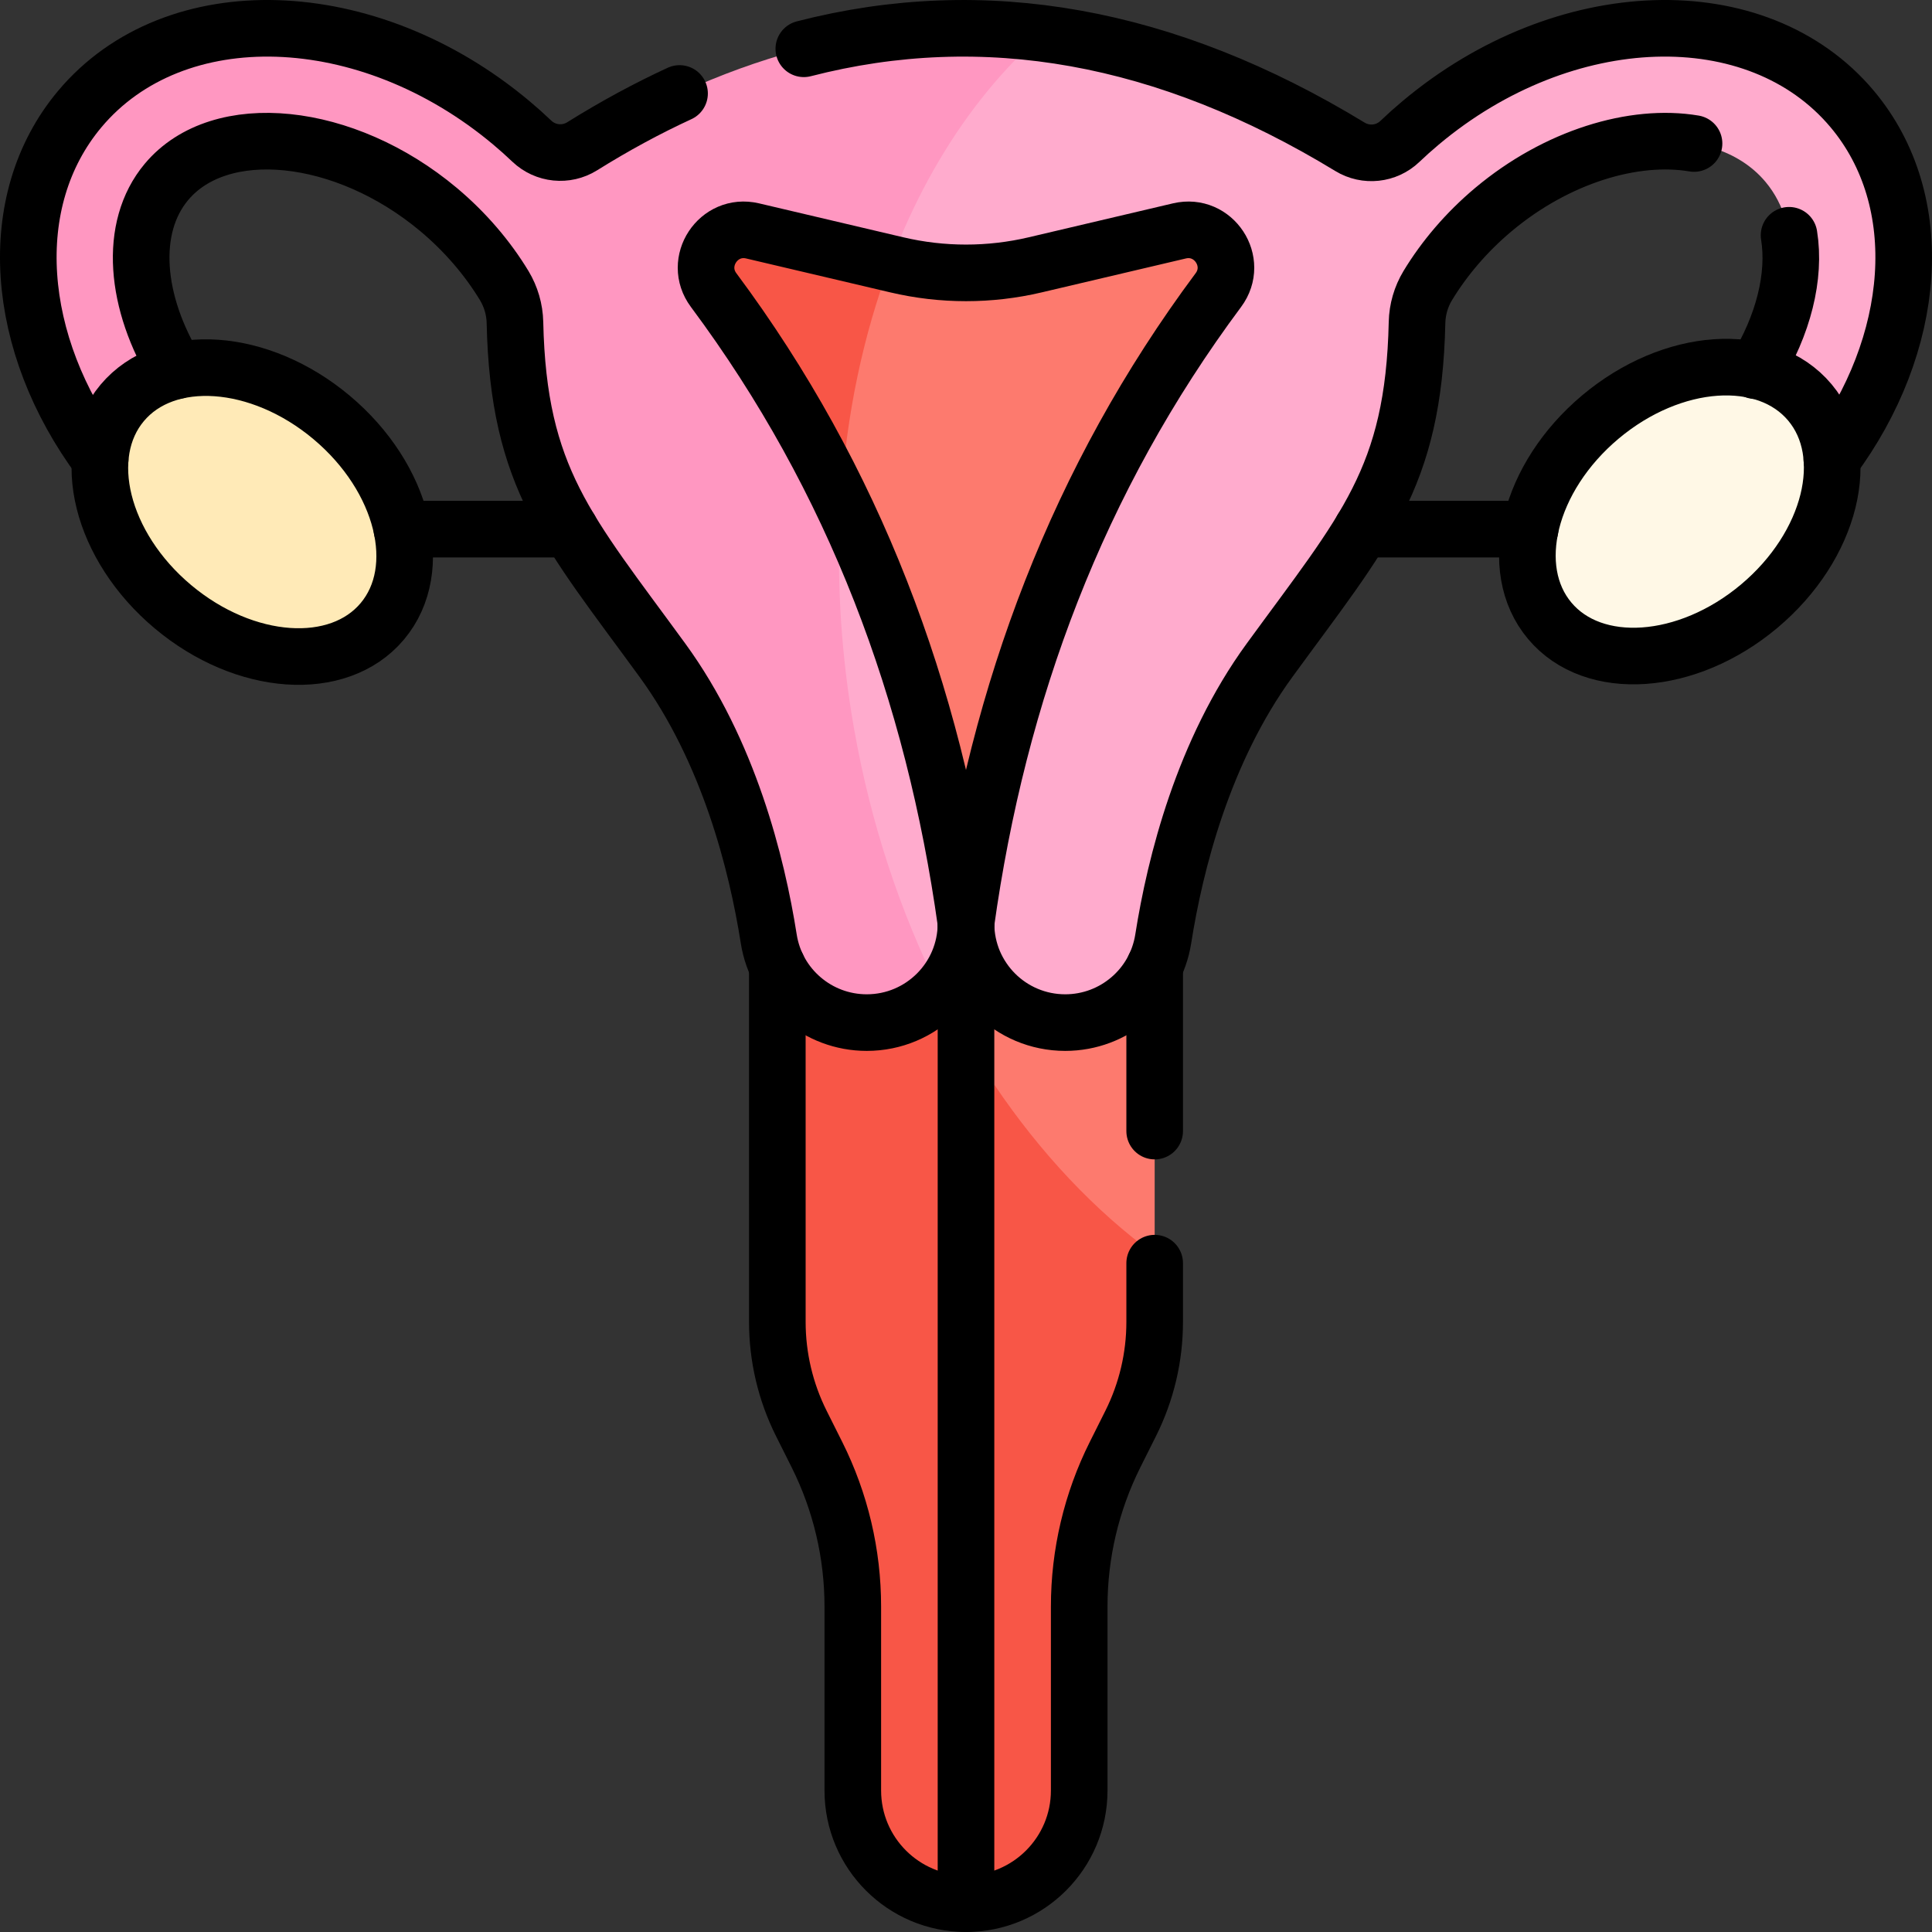
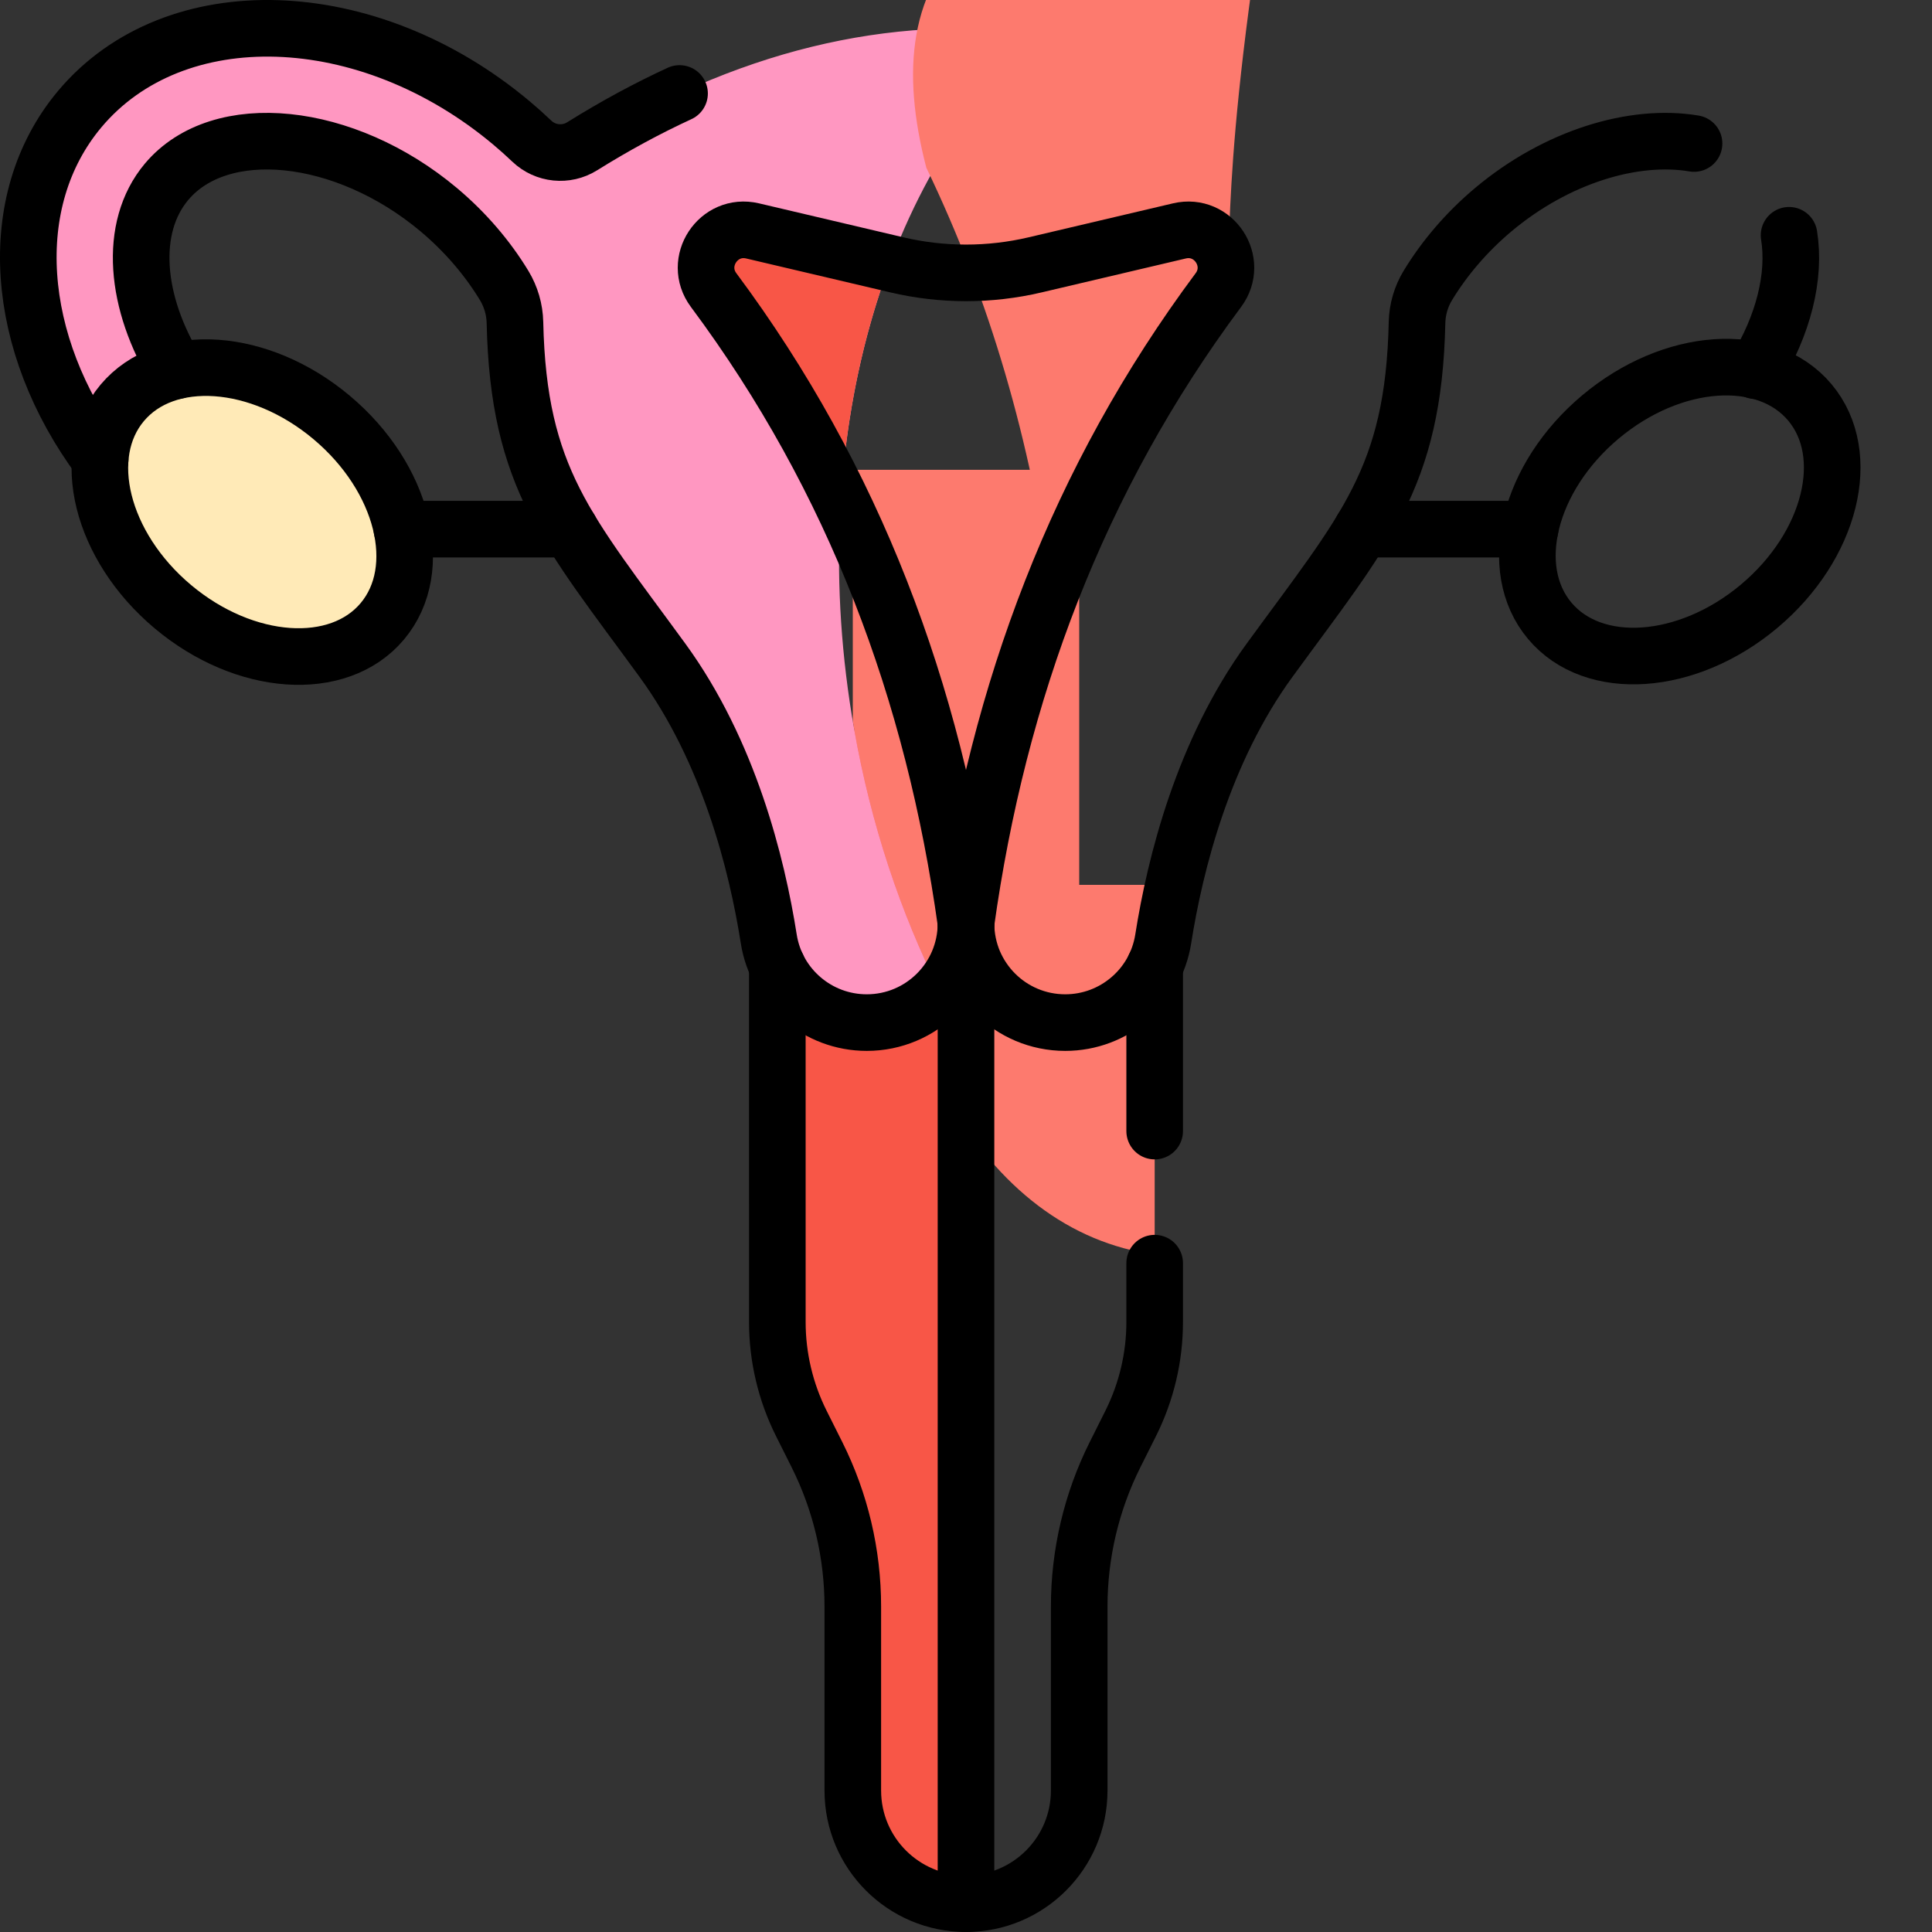
<svg xmlns="http://www.w3.org/2000/svg" version="1.1" id="Capa_1" x="0px" y="0px" viewBox="0 0 512 512" style="enable-background:new 0 0 512 512;" xml:space="preserve" width="512" height="512">
  <rect x="0" y="0" width="512" height="512" fill="#333333" stroke="none" />
  <g>
    <g>
      <g>
        <path style="fill:#FD7A6E;" d="M306,234.5v97.96c-45.171-6.227-75.256-57.986-79.65-139.26c-0.038-0.699-0.24-1.37-0.35-2.06&#10;&#09;&#09;&#09;&#09;V124.5h60v110H306z" />
        <path style="fill:#F85647;" d="M226.35,193.2c4.37,24.8,12.02,47.83,22.15,68.33c5.918,82.979,6.279,163.793,0,242.02&#10;&#09;&#09;&#09;&#09;c-12.94-3.33-22.5-15.07-22.5-29.05v-48.75c0-13.98-3.25-27.76-9.5-40.25l-4.17-8.33c-4.16-8.33-6.33-17.52-6.33-26.83V234.5h20&#10;&#09;&#09;&#09;&#09;v-43.36C226.11,191.83,226.23,192.51,226.35,193.2z" />
-         <path style="fill:#F85647;" d="M306,332.46v17.88c0,9.31-2.17,18.5-6.33,26.83l-4.17,8.33c-6.25,12.49-9.5,26.27-9.5,40.25v48.75&#10;&#09;&#09;&#09;&#09;c0,8.28-3.36,15.78-8.79,21.21c-3.73,3.73-8.44,6.48-13.71,7.84c-6.028-76.098-6.801-148.656,0-216.11&#10;&#09;&#09;&#09;&#09;C275.79,305.67,290.23,320.95,306,332.46z" />
      </g>
      <g>
        <g>
-           <path style="fill:#FFABCD;" d="M485.46,121.76c-13.12,2.74-17.83,1.7-21.36-2.52c-3.69-4.39-1.76-10.61,1.09-21&#10;&#09;&#09;&#09;&#09;&#09;c11.07-18,12.87-37.91,2.68-50.05c-14.18-16.91-47.21-13.53-72.13,7.37c-7.15,6.01-13,12.92-17.37,20.13&#10;&#09;&#09;&#09;&#09;&#09;c-1.78,2.95-2.76,6.32-2.84,9.77c-0.9,41.39-13.98,55.07-39.08,89.51c-17.59,24.13-25.04,53.91-28.18,73.85&#10;&#09;&#09;&#09;&#09;&#09;c-1.01,6.39-4.26,11.94-8.89,15.88c-4.62,3.95-10.61,6.3-17.08,6.3c-7.26,0-13.84-2.94-18.6-7.7c-2.38-2.38-4.3-5.22-5.64-8.36&#10;&#09;&#09;&#09;&#09;&#09;c-1.32-3.15-2.06-6.61-2.06-10.24c0,6.89-2.65,13.17-6.99,17.86c-27.338-20.918-39.812-41.715-44.252-66.924&#10;&#09;&#09;&#09;&#09;&#09;c-13.47-76.33,3.383-156.285,71.702-186.776c26.96,3.45,54.06,13.46,81.3,30.05c4.21,2.57,9.65,1.99,13.21-1.42&#10;&#09;&#09;&#09;&#09;&#09;c1.76-1.68,3.59-3.32,5.49-4.91c38.07-31.95,89.29-33.59,114.4-3.68C511.36,53.34,508.1,91.27,485.46,121.76z" />
          <path style="fill:#FF97C1;" d="M276.46,8.861c-42.13,36.65-63.58,108.01-50.11,184.34c4.44,25.21,12.28,48.61,22.66,69.36&#10;&#09;&#09;&#09;&#09;&#09;c-0.23,0.25-0.47,0.5-0.71,0.74c-4.76,4.76-11.34,7.7-18.6,7.7c-6.47,0-12.46-2.35-17.08-6.3c-4.63-3.94-7.88-9.49-8.89-15.88&#10;&#09;&#09;&#09;&#09;&#09;c-3.14-19.94-10.59-49.72-28.18-73.85c-25.1-34.44-38.18-48.12-39.08-89.51c-0.08-3.45-1.06-6.82-2.84-9.77&#10;&#09;&#09;&#09;&#09;&#09;c-4.37-7.21-10.22-14.12-17.37-20.13c-24.92-20.9-57.95-24.28-72.13-7.37c-10.19,12.14-8.39,32.05,2.68,50.05&#10;&#09;&#09;&#09;&#09;&#09;c2.85,10.39,4.78,16.61,1.09,21c-3.53,4.22-8.24,5.26-21.36,2.52c-22.64-30.49-25.9-68.42-5.4-92.86&#10;&#09;&#09;&#09;&#09;&#09;c25.11-29.91,76.33-28.27,114.4,3.68c1.87,1.57,3.68,3.19,5.41,4.84c3.61,3.43,9.09,3.99,13.32,1.35&#10;&#09;&#09;&#09;&#09;&#09;C194.68,13.581,235.41,3.611,276.46,8.861z" />
        </g>
        <g>
-           <path style="fill:#FD7A6E;" d="M322.88,76.88c-18.66,25.06-33.24,51.7-44.23,79.74c-10.99,28.03-18.39,57.45-22.65,88.08&#10;&#09;&#09;&#09;&#09;&#09;c-5.51-39.54-16.22-77.06-33.17-112.18v-0.01c-6.636-25.508-4.698-47.678,13.08-62.74l1.77,0.42c12.05,2.83,24.59,2.83,36.64,0&#10;&#09;&#09;&#09;&#09;&#09;l38.24-9C321.63,59.061,328.44,69.4,322.88,76.88z" />
+           <path style="fill:#FD7A6E;" d="M322.88,76.88c-18.66,25.06-33.24,51.7-44.23,79.74c-5.51-39.54-16.22-77.06-33.17-112.18v-0.01c-6.636-25.508-4.698-47.678,13.08-62.74l1.77,0.42c12.05,2.83,24.59,2.83,36.64,0&#10;&#09;&#09;&#09;&#09;&#09;l38.24-9C321.63,59.061,328.44,69.4,322.88,76.88z" />
          <path style="fill:#F85647;" d="M235.91,69.771c-7.15,18.99-11.66,40.22-13.08,62.75c-9.3-19.3-20.48-37.87-33.71-55.64&#10;&#09;&#09;&#09;&#09;&#09;c-5.56-7.48,1.25-17.82,10.32-15.69L235.91,69.771z" />
        </g>
      </g>
      <ellipse transform="matrix(0.643 -0.766 0.766 0.643 -80.056 99.673)" style="fill:#FFEAB7;" cx="66.847" cy="135.676" rx="32.727" ry="45" />
-       <ellipse transform="matrix(0.766 -0.643 0.643 0.766 16.935 317.882)" style="fill:#FFF8E6;" cx="445.153" cy="135.676" rx="45" ry="32.727" />
    </g>
    <g>
      <path style="fill:none;stroke:#000000;stroke-width:15;stroke-linecap:round;stroke-linejoin:round;stroke-miterlimit:10;" d="&#10;&#09;&#09;&#09;M306,334.75v15.59c0,9.31-2.17,18.5-6.33,26.83l-4.17,8.33c-6.25,12.49-9.5,26.27-9.5,40.25v48.75c0,8.28-3.36,15.78-8.79,21.21&#10;&#09;&#09;&#09;c-5.43,5.43-12.93,8.79-21.21,8.79c-16.57,0-30-13.43-30-30v-48.75c0-13.98-3.25-27.76-9.5-40.25l-4.17-8.33&#10;&#09;&#09;&#09;c-4.16-8.33-6.33-17.52-6.33-26.83V256.1" />
      <line style="fill:none;stroke:#000000;stroke-width:15;stroke-linecap:round;stroke-linejoin:round;stroke-miterlimit:10;" x1="306" y1="299.75" x2="306" y2="256.1" />
      <line style="fill:none;stroke:#000000;stroke-width:15;stroke-linecap:round;stroke-linejoin:round;stroke-miterlimit:10;" x1="405.49" y1="140.23" x2="360.94" y2="140.23" />
      <line style="fill:none;stroke:#000000;stroke-width:15;stroke-linecap:round;stroke-linejoin:round;stroke-miterlimit:10;" x1="256" y1="504.5" x2="256" y2="244.5" />
      <line style="fill:none;stroke:#000000;stroke-width:15;stroke-linecap:round;stroke-linejoin:round;stroke-miterlimit:10;" x1="151.06" y1="140.23" x2="106.51" y2="140.23" />
      <ellipse transform="matrix(0.766 -0.643 0.643 0.766 16.935 317.882)" style="fill:none;stroke:#000000;stroke-width:15;stroke-linecap:round;stroke-linejoin:round;stroke-miterlimit:10;" cx="445.153" cy="135.676" rx="45" ry="32.727" />
      <path style="fill:none;stroke:#000000;stroke-width:15;stroke-linecap:round;stroke-linejoin:round;stroke-miterlimit:10;" d="&#10;&#09;&#09;&#09;M312.561,61.192l-38.238,8.997c-12.051,2.835-24.595,2.835-36.646,0l-38.237-8.997c-9.069-2.134-15.882,8.211-10.32,15.684&#10;&#09;&#09;&#09;C226.435,127.008,247.468,183.437,256,244.7c0,0,0-0.003,0,0c8.532-61.263,29.565-117.692,66.88-167.824&#10;&#09;&#09;&#09;C328.443,69.403,321.629,59.058,312.561,61.192z" />
      <ellipse transform="matrix(0.643 -0.766 0.766 0.643 -80.056 99.673)" style="fill:none;stroke:#000000;stroke-width:15;stroke-linecap:round;stroke-linejoin:round;stroke-miterlimit:10;" cx="66.847" cy="135.676" rx="32.727" ry="45" />
      <path style="fill:none;stroke:#000000;stroke-width:15;stroke-linecap:round;stroke-linejoin:round;stroke-miterlimit:10;" d="&#10;&#09;&#09;&#09;M474.12,62.35c1.75,10.87-1.5,23.81-8.93,35.89" />
      <path style="fill:none;stroke:#000000;stroke-width:15;stroke-linecap:round;stroke-linejoin:round;stroke-miterlimit:10;" d="&#10;&#09;&#09;&#09;M46.81,98.24c-11.07-18-12.87-37.91-2.68-50.05c14.18-16.91,47.21-13.53,72.13,7.37c7.15,6.01,13,12.92,17.37,20.13&#10;&#09;&#09;&#09;c1.78,2.95,2.76,6.32,2.84,9.77c0.9,41.39,13.98,55.07,39.08,89.51c17.59,24.13,25.04,53.91,28.18,73.85&#10;&#09;&#09;&#09;c1.01,6.39,4.26,11.94,8.89,15.88c4.62,3.95,10.61,6.3,17.08,6.3c7.26,0,13.84-2.94,18.6-7.7c4.76-4.76,7.7-11.34,7.7-18.6&#10;&#09;&#09;&#09;c0,3.63,0.74,7.09,2.06,10.24c1.34,3.14,3.26,5.98,5.64,8.36c4.76,4.76,11.34,7.7,18.6,7.7c6.47,0,12.46-2.35,17.08-6.3&#10;&#09;&#09;&#09;c4.63-3.94,7.88-9.49,8.89-15.88c3.14-19.94,10.59-49.72,28.18-73.85c25.1-34.44,38.18-48.12,39.08-89.51&#10;&#09;&#09;&#09;c0.08-3.45,1.06-6.82,2.84-9.77c4.37-7.21,10.22-14.12,17.37-20.13c16.8-14.09,37.29-20.22,53.2-17.53" />
-       <path style="fill:none;stroke:#000000;stroke-width:15;stroke-linecap:round;stroke-linejoin:round;stroke-miterlimit:10;" d="&#10;&#09;&#09;&#09;M213.02,12.93c47.81-12.32,96.06-3.66,144.74,25.98c4.21,2.57,9.65,1.99,13.21-1.42c1.76-1.68,3.59-3.32,5.49-4.91&#10;&#09;&#09;&#09;c38.07-31.95,89.29-33.59,114.4-3.68c20.5,24.44,17.24,62.37-5.4,92.86" />
      <path style="fill:none;stroke:#000000;stroke-width:15;stroke-linecap:round;stroke-linejoin:round;stroke-miterlimit:10;" d="&#10;&#09;&#09;&#09;M26.54,121.76C3.9,91.27,0.64,53.34,21.14,28.9c25.11-29.91,76.33-28.27,114.4,3.68c1.87,1.57,3.68,3.19,5.41,4.84&#10;&#09;&#09;&#09;c3.61,3.43,9.09,3.99,13.32,1.35c8.59-5.36,17.2-10.03,25.82-14" />
    </g>
  </g>
</svg>